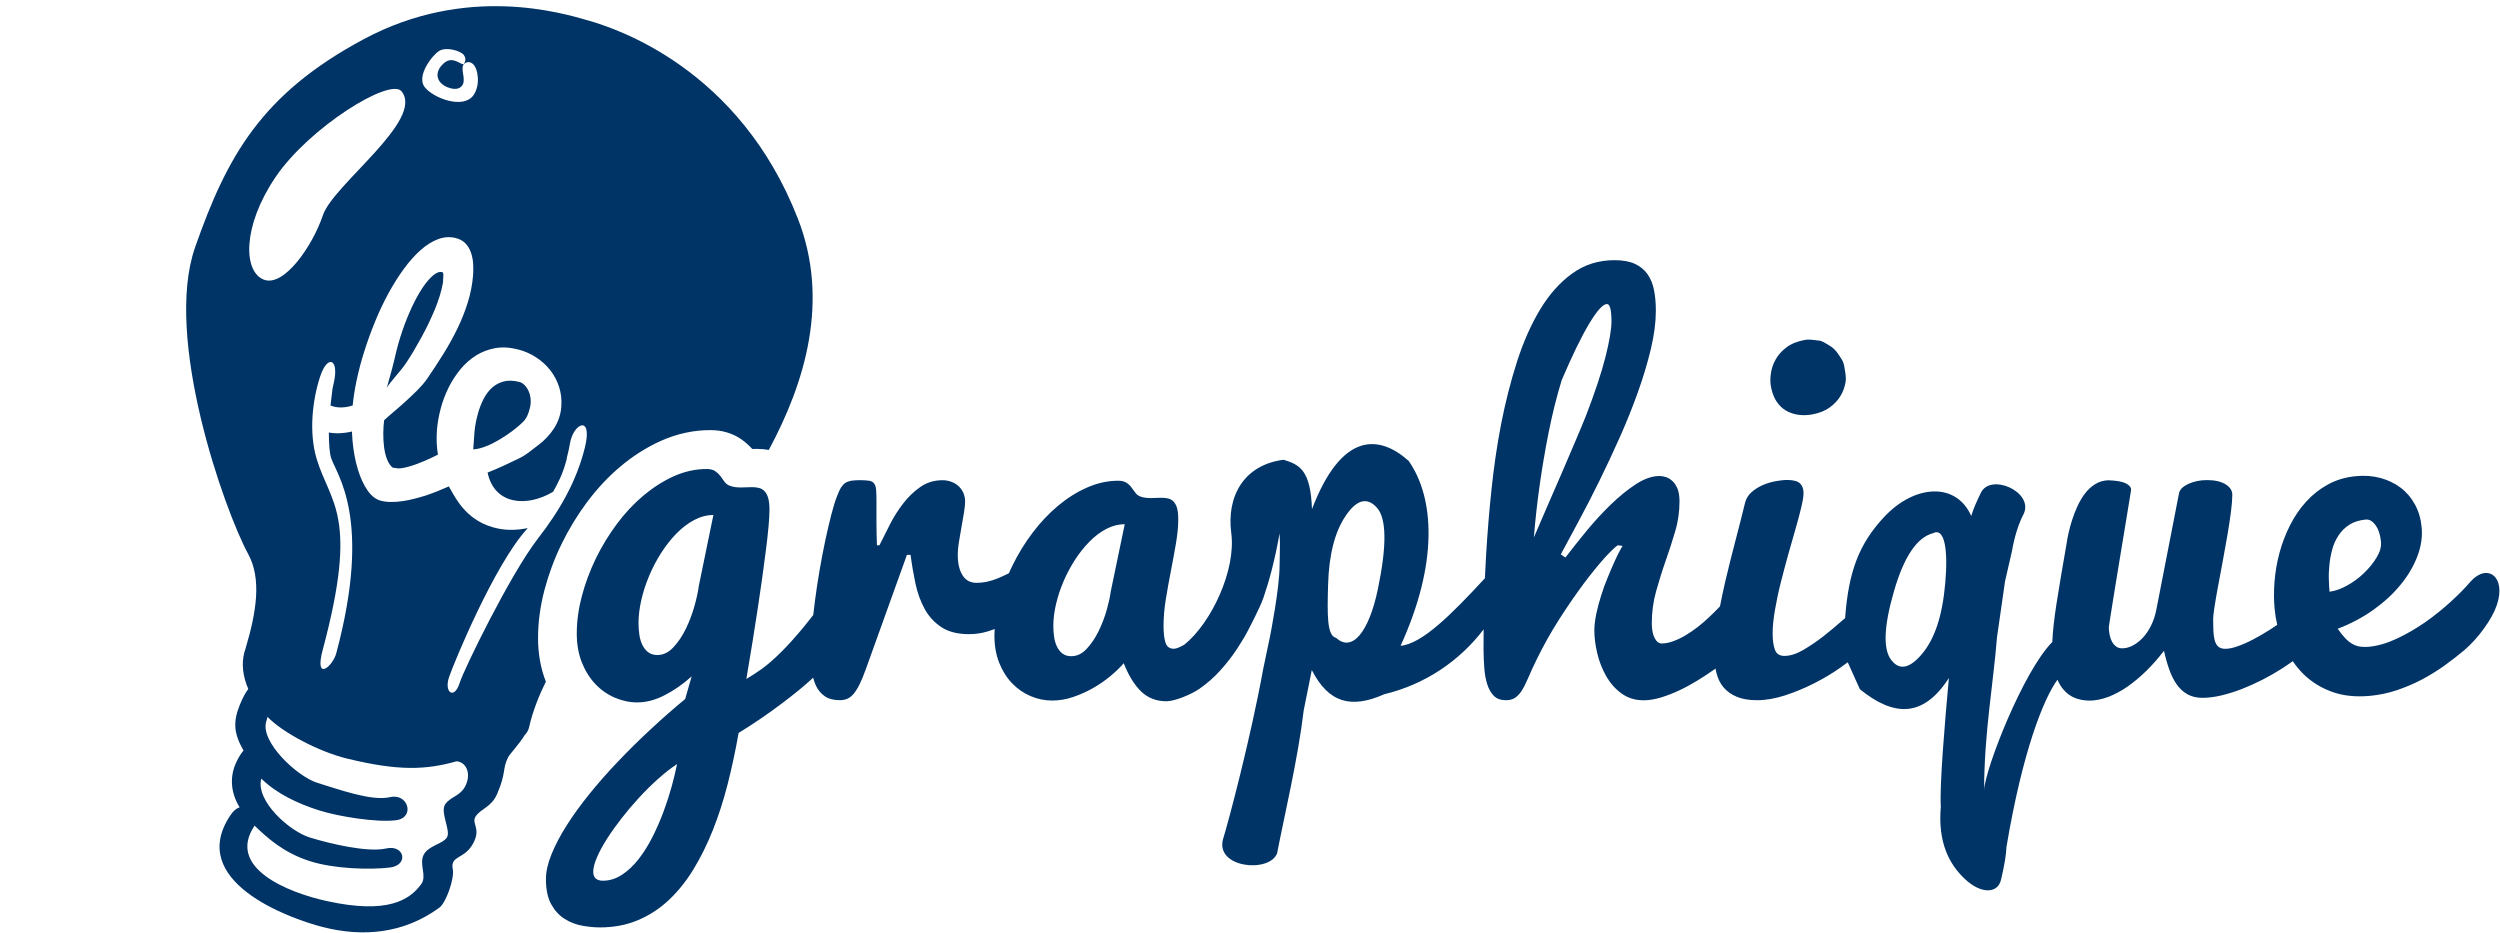
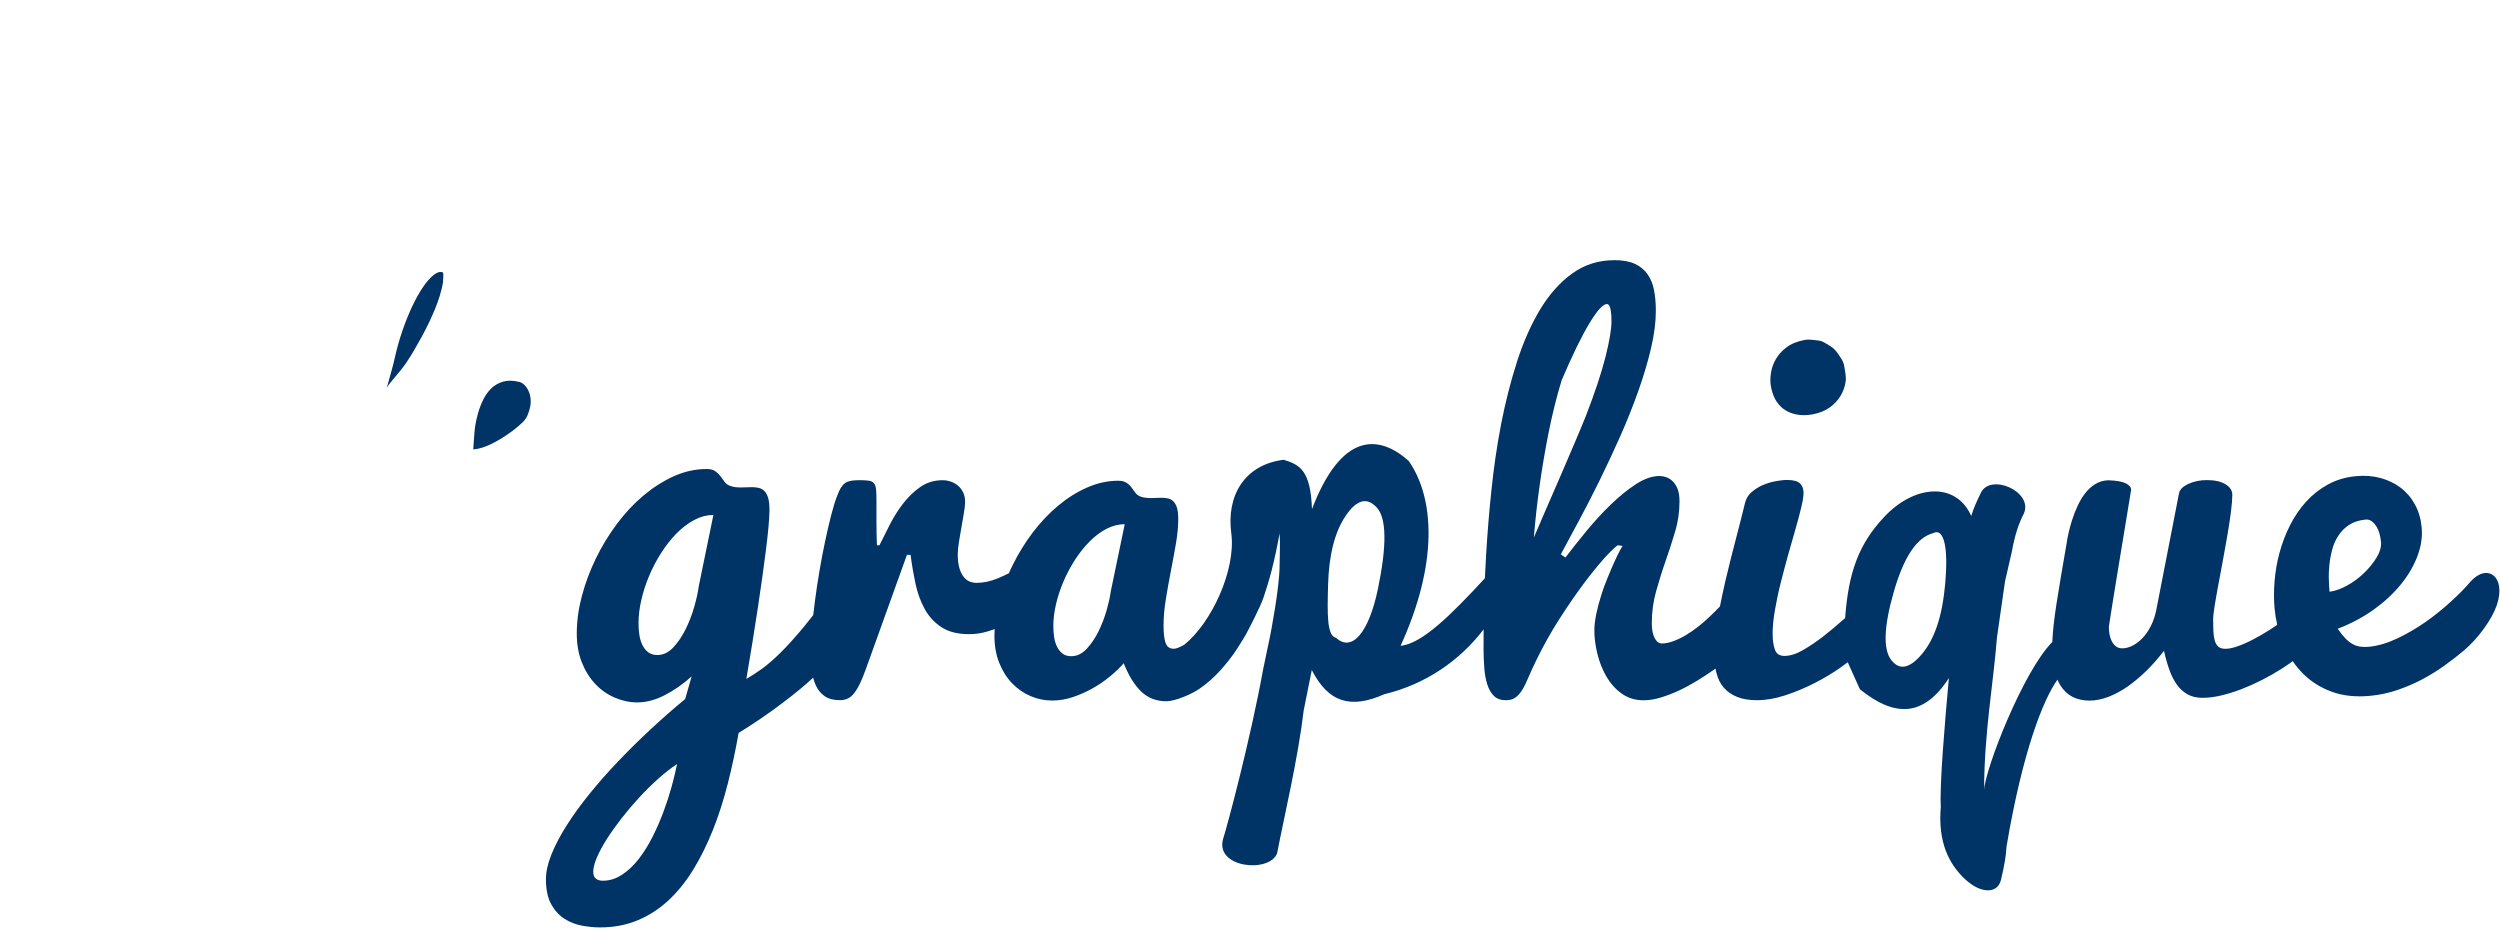
<svg xmlns="http://www.w3.org/2000/svg" version="1.1" id="Livello_1" x="0px" y="0px" width="200px" height="74.667px" viewBox="0 0 200 74.667" enable-background="new 0 0 200 74.667" xml:space="preserve">
  <path display="none" fill="#588CBF" d="M36.843,36.451c0.019,0.031,0.033,0.064,0.052,0.096c0.488,0.871,1.311,2.5,3.491,2.949  c1.469,0.303,3.042-0.084,4.124-0.843c0.708-0.507,1.583-1.179,2.161-2.085c0.572-0.897-0.109-1.672-0.75-1.103  c-1.917,2.486-5.665,2.981-6.282-0.014c0.783-0.305,1.491-0.646,2.228-1.002c0.635-0.308,0.857-0.558,1.361-0.925  s0.909-0.791,1.215-1.271c0.306-0.479,0.48-0.993,0.522-1.539c0.04-0.502-0.011-0.979-0.152-1.427  c-0.141-0.449-0.353-0.855-0.637-1.219c-0.284-0.364-0.626-0.677-1.028-0.94s-0.844-0.455-1.327-0.577  c-0.596-0.15-1.146-0.178-1.65-0.085c-0.504,0.093-0.967,0.273-1.388,0.54c-0.421,0.267-0.797,0.604-1.128,1.01  c-0.331,0.407-0.614,0.85-0.85,1.33c-0.235,0.479-0.422,0.983-0.56,1.51c-0.139,0.526-0.227,1.037-0.265,1.53  c-0.047,0.596-0.021,1.185,0.07,1.771c-0.369,0.189-0.725,0.354-1.065,0.496c-0.191,0.079-0.388,0.155-0.592,0.228  c-0.204,0.073-0.402,0.133-0.593,0.18c-0.192,0.048-0.371,0.079-0.54,0.093c-0.168,0.014-0.548-0.104-0.443-0.026  c-0.738-0.545-0.791-2.303-0.655-3.454c0.435-0.413,1.014-0.861,1.619-1.424c0.51-0.474,1.095-1,1.498-1.587  c0.403-0.588,0.793-1.184,1.17-1.789c0.376-0.604,0.715-1.217,1.015-1.837c0.3-0.621,0.549-1.25,0.748-1.889  c0.199-0.639,0.325-1.283,0.378-1.935c0.024-0.291,0.025-0.582,0.005-0.873c-0.021-0.292-0.076-0.561-0.165-0.809  c-0.089-0.248-0.222-0.464-0.398-0.646c-0.176-0.182-0.408-0.309-0.696-0.381c-0.421-0.105-0.847-0.078-1.276,0.083  c-0.429,0.161-0.85,0.424-1.262,0.791c-0.413,0.366-0.814,0.816-1.206,1.35c-0.392,0.535-0.762,1.121-1.111,1.761  c-0.349,0.64-0.671,1.319-0.965,2.036c-0.294,0.717-0.556,1.439-0.786,2.166c-0.23,0.726-0.418,1.44-0.564,2.142  c-0.13,0.624-0.22,1.213-0.273,1.769c-0.759,0.243-1.535,0.228-2.206-0.367c0.002-0.009,0.004-0.017,0.005-0.025  c-0.638-0.751-2.296,0.395-0.254,2.119c0.648,0.339,1.496,0.376,2.399,0.158c0.009,0.226,0.022,0.449,0.042,0.67  c0.071,0.764,0.199,1.451,0.385,2.063c0.186,0.612,0.421,1.121,0.705,1.528c0.284,0.406,0.607,0.655,0.968,0.745  c0.228,0.058,0.475,0.086,0.741,0.085c0.266,0,0.541-0.021,0.825-0.063c0.283-0.042,0.566-0.1,0.849-0.175  c0.282-0.073,0.556-0.151,0.822-0.233C35.722,36.925,36.278,36.706,36.843,36.451z M38.733,32.165  c0.048-0.331,0.121-0.667,0.218-1.007c0.097-0.341,0.225-0.671,0.384-0.991c0.159-0.319,0.356-0.591,0.592-0.814  c0.236-0.223,0.519-0.381,0.85-0.475c0.331-0.094,0.72-0.085,1.166,0.028c0.499,0.125,0.996,0.966,0.75,1.898  c-0.088,0.337-0.188,0.671-0.478,0.975c-0.722,0.728-2.472,1.947-3.611,1.999C38.624,33.54,38.685,32.496,38.733,32.165z   M32.934,27.171c0.15-0.679,0.333-1.331,0.548-1.955s0.448-1.205,0.7-1.742s0.508-0.999,0.769-1.386  c0.26-0.387,0.513-0.682,0.758-0.885c0.246-0.203,0.465-0.281,0.659-0.232c0.053,0.013,0.08,0.092,0.078,0.237  c-0.001,0.145-0.01,0.317-0.027,0.518c-0.111,0.615-0.307,1.26-0.587,1.935c-0.281,0.675-0.601,1.341-0.962,2  c-0.36,0.658-0.727,1.299-1.132,1.898c-0.422,0.623-1.181,1.384-1.382,1.781C32.585,28.497,32.782,27.85,32.934,27.171z" />
  <g display="none">
-     <path display="inline" fill="#143D66" d="M46.135,34.484c-0.056,0.336-0.128,0.663-0.212,0.981   c-0.023,0.03-0.046,0.256-0.047,0.259c-0.383,1.471-0.958,2.316-1.246,2.852c-0.689,1.202-1.424,2.092-1.835,2.547   c-2.526,2.789-5.634,10.293-6.048,11.502c-0.414,1.211,0.416,1.795,0.831,0.438c0.297-0.976,3.922-8.435,6.086-11.214   c1.694-2.182,2.995-4.46,3.635-7.048C47.939,32.209,46.403,32.879,46.135,34.484z" />
    <path display="inline" fill="#143D66" d="M27.982,50.773c2.833-10.568-0.02-13.928-0.413-15.2c-0.15-0.486-0.215-1.832-0.131-3.247   l0.249-2.094c0.027-0.138,0.056-0.272,0.087-0.402c0.463-1.932-0.463-2.334-1.051-0.544c-0.588,1.791-0.888,4.331-0.266,6.387   c1.062,3.509,3.286,4.334,0.476,14.819C26.25,53.039,27.705,51.809,27.982,50.773z" />
-     <path display="inline" fill="#143D66" d="M38.841,5.653c0.205-0.31,0.11-0.549-0.004-0.698c-0.258-0.334-1.352-0.642-1.897-0.323   c-0.546,0.319-1.818,1.963-1.136,2.828c0.682,0.865,2.994,1.728,3.779,0.633c0.563-0.786,0.374-2.082-0.041-2.442   c-0.376-0.328-0.691,0.013-0.708,0.018c-0.26,0.359,0.117,1.018-0.042,1.501c-0.078,0.237-0.386,0.624-1.209,0.299   c-0.882-0.349-1.097-1.191-0.265-1.896C38.013,4.983,38.666,5.809,38.841,5.653z" />
-     <path display="inline" fill="#143D66" d="M47.602,1.618c-2.104-0.609-9.5-2.838-17.485,1.44   c-7.985,4.277-10.637,9.136-13.104,16.17c-2.471,7.046,2.283,20.443,4.129,23.848c1.039,1.914,0.654,4.449-0.225,7.383   c-0.006,0.021-0.011,0.039-0.017,0.063c-0.021,0.062-0.042,0.112-0.059,0.183c-0.238,0.894-0.119,1.875,0.303,2.85   c-0.205,0.268-0.422,0.656-0.646,1.203c-0.573,1.396-0.459,2.295,0.277,3.584c-0.189,0.213-0.386,0.521-0.582,0.947   c-0.463,1.016-0.471,2.244,0.281,3.467c-0.258,0.068-0.493,0.271-0.721,0.613c-3.412,5.088,4.45,7.987,7.188,8.688   c3.086,0.784,6.259,0.53,9.054-1.507c0.511-0.373,1.182-2.271,1.04-2.971c-0.222-1.104,0.883-0.75,1.567-1.988   c0.683-1.237-0.182-1.563,0.226-2.149c0.408-0.586,1.211-0.694,1.651-1.717c0.73-1.692,0.387-1.927,0.855-2.853   c0.129-0.258,0.861-1.013,1.29-1.729c0.165-0.168,0.286-0.372,0.338-0.604c0.358-1.604,0.255-1.48,1.388-3.642   c-0.331-1.201-0.435-2.552-0.307-3.971c-2.417,1.569-2.992,1.448-4.245,6.317c-0.045,0.174-0.074,0.338-0.092,0.491   c-0.008,0.022-0.02,0.046-0.025,0.067c-0.221,0.822-2.68,3.089-2.791,3.396c1.016-0.297,1.653,0.711,1.162,1.803   c-0.394,0.873-1.118,0.859-1.585,1.475c-0.467,0.605,0.444,2.077,0.114,2.604c-0.331,0.524-1.445,0.631-1.812,1.356   s0.276,1.646-0.184,2.271c-0.908,1.24-2.619,2.359-7.365,1.313c-2.972-0.653-7.771-2.563-5.605-5.825   c0.007-0.014,0.009-0.021,0.015-0.031c1.003,0.97,2.248,2.1,4.262,2.75c1.901,0.617,4.75,0.689,6.252,0.51   c1.502-0.186,1.141-1.807-0.292-1.479c-1.433,0.321-4.326-0.364-5.915-0.854s-4.237-2.849-3.784-4.574   c0-0.002,0.001-0.006,0.001-0.008c1.196,1.175,2.849,1.948,4.517,2.479c1.468,0.464,4.454,0.953,5.954,0.761   c1.5-0.19,0.961-2.127-0.469-1.793c-1.431,0.334-4.027-0.623-5.617-1.104c-1.589-0.479-4.504-3.217-3.995-4.781   c0.037-0.114,0.067-0.231,0.091-0.354c1.225,1.267,4.06,2.729,6.178,3.239c4.955,1.205,6.969,0.78,10.188-0.313   c1.875-0.584,2.305-2.771,0.625-2.401c-1.938,1.594-7.108,1.592-10.751,0.601c-1.86-0.578-6.034-3.75-5.497-5.755   c0.001-0.004,0.001-0.008,0.002-0.012c0.465-1.72,1.978-6.041,0.609-8.986c-0.51-1.098-7.024-12.818-4.115-22.092   c1.277-4.07,4.013-8.984,6.765-11.278c2.489-2.074,9.506-6.91,16.513-5.229c6.771,1.624,9.045,3.313,12.214,6.771   c3.06,3.337,7.791,8.711,5.551,18.543c-0.543,2.387-1.587,4.725-2.888,6.88c0.588,0.458,1.162,0.912,1.87,0.85   c0.329-0.03,0.64-0.041,0.932-0.021c2.962-5.319,5.179-12.296,2.63-18.836C58.897,5.956,49.705,2.227,47.602,1.618z" />
    <path display="inline" fill="#143D66" d="M24.214,14.438c-2.601,3.842-2.509,7.331-0.935,7.97c1.575,0.639,3.814-2.621,4.61-5   c0.795-2.379,7.906-7.39,6.115-9.625C33.117,6.676,26.815,10.596,24.214,14.438z M26.904,16.418   c-0.794,1.622-1.872,5.014-2.954,4.572c-1.082-0.442-0.486-3.17,1.349-5.949s6.537-6.104,7.063-5.782   C33.496,9.952,27.721,14.752,26.904,16.418z" />
  </g>
  <path fill="#003366" d="M199.745,48.41c-0.374,1.114-1.474,2.643-2.601,3.604c-0.49,0.413-1.021,0.825-1.59,1.235  c-0.57,0.41-1.182,0.781-1.813,1.119c-0.64,0.336-1.308,0.613-2.005,0.852c-0.697,0.23-1.414,0.381-2.146,0.449  c-1.146,0.104-2.168-0.004-3.066-0.336c-0.896-0.332-1.666-0.82-2.308-1.467c-0.292-0.302-0.556-0.617-0.793-0.972  c-0.278,0.2-0.569,0.396-0.887,0.604c-0.481,0.307-0.999,0.6-1.543,0.881c-0.546,0.279-1.095,0.525-1.646,0.742  c-0.558,0.213-1.103,0.385-1.642,0.514c-0.538,0.128-1.04,0.191-1.506,0.191c-0.472,0-0.863-0.099-1.188-0.275  c-0.332-0.184-0.615-0.439-0.854-0.771s-0.44-0.728-0.606-1.187c-0.162-0.458-0.31-0.974-0.432-1.53  c-0.439,0.574-0.906,1.104-1.396,1.59c-0.49,0.479-0.99,0.896-1.498,1.258c-0.51,0.354-1.021,0.631-1.543,0.834  c-0.521,0.194-1.021,0.303-1.517,0.303c-0.403,0-0.784-0.067-1.142-0.202c-0.354-0.134-0.67-0.36-0.944-0.679  c-0.188-0.217-0.351-0.483-0.481-0.795c-1.119,1.541-2.791,5.719-4.08,13.373c-0.021,0.629-0.17,1.508-0.438,2.639  c-0.271,1.133-1.615,1.13-2.877-0.053c-1.268-1.188-2.188-2.938-1.938-5.791c-0.104-1.752,0.315-6.67,0.646-10.297  c-2.063,3.182-4.386,3.104-7.12,0.896l-0.971-2.159c-0.182,0.141-0.365,0.271-0.568,0.416c-0.65,0.458-1.357,0.88-2.121,1.268  c-0.761,0.385-1.531,0.705-2.318,0.963c-0.791,0.256-1.541,0.388-2.252,0.388c-0.643,0-1.178-0.091-1.607-0.269  c-0.438-0.181-0.785-0.429-1.057-0.742c-0.271-0.314-0.465-0.705-0.578-1.164c-0.028-0.113-0.061-0.232-0.078-0.355  c-0.049,0.034-0.094,0.064-0.146,0.104c-0.406,0.287-0.854,0.576-1.332,0.871c-0.479,0.293-0.959,0.554-1.438,0.776  c-0.483,0.228-0.969,0.412-1.452,0.562c-0.481,0.146-0.945,0.224-1.388,0.224c-0.674,0-1.258-0.185-1.754-0.54  c-0.496-0.357-0.904-0.816-1.228-1.375c-0.313-0.561-0.562-1.164-0.717-1.823c-0.159-0.655-0.238-1.278-0.238-1.866  c0-0.395,0.058-0.826,0.156-1.313c0.104-0.479,0.229-0.972,0.386-1.454c0.146-0.486,0.324-0.969,0.52-1.436  c0.188-0.463,0.365-0.879,0.531-1.244c0.164-0.366,0.311-0.666,0.434-0.896c0.123-0.229,0.201-0.361,0.238-0.398l-0.391-0.06  c-0.208,0.14-0.563,0.479-1.063,1.021c-0.49,0.554-1.057,1.243-1.682,2.079c-0.623,0.839-1.271,1.779-1.939,2.822  c-0.668,1.045-1.271,2.123-1.811,3.233c-0.271,0.55-0.49,1.028-0.662,1.438c-0.172,0.408-0.338,0.744-0.504,1.009  c-0.166,0.263-0.349,0.461-0.543,0.596c-0.195,0.135-0.447,0.201-0.755,0.201c-0.401,0-0.724-0.115-0.954-0.349  c-0.232-0.232-0.41-0.541-0.531-0.932c-0.123-0.386-0.203-0.816-0.235-1.313c-0.036-0.483-0.06-0.984-0.06-1.502  c0-0.444,0.002-0.979,0.008-1.571c-1.922,2.515-4.657,4.396-7.938,5.185c-2.677,1.188-4.466,0.694-5.809-1.933l-0.646,3.218  c-0.463,3.906-1.563,8.494-2.13,11.447c-0.617,1.604-4.979,1.168-4.32-1.152c0.372-1.172,2.195-8.001,3.208-13.595l0.559-2.671  c0,0,0.752-3.796,0.752-5.611c0-0.752,0.063-1.626,0-2.57c-0.396,2.229-0.846,3.854-1.29,5.146  c-0.272,0.796-1.204,2.564-1.204,2.564c-0.219,0.434-0.521,0.938-0.908,1.528c-0.386,0.591-0.833,1.166-1.342,1.728  c-0.508,0.563-1.071,1.059-1.686,1.481c-0.616,0.429-1.947,0.985-2.621,0.985c-0.808,0-1.482-0.262-2.021-0.778  c-0.539-0.521-1.005-1.272-1.396-2.264c-0.294,0.342-0.655,0.688-1.084,1.044c-0.429,0.354-0.897,0.676-1.406,0.963  c-0.509,0.287-1.038,0.521-1.589,0.705c-0.551,0.186-1.103,0.273-1.654,0.273c-0.588,0-1.161-0.119-1.718-0.355  c-0.558-0.236-1.05-0.58-1.479-1.025c-0.429-0.444-0.772-0.988-1.029-1.632c-0.257-0.643-0.386-1.364-0.386-2.172  c0-0.178,0.009-0.356,0.019-0.537c-0.172,0.063-0.347,0.125-0.524,0.181c-0.496,0.151-1.001,0.229-1.516,0.229  c-0.919,0-1.66-0.188-2.223-0.562c-0.564-0.373-1.01-0.858-1.341-1.465c-0.331-0.604-0.576-1.283-0.735-2.035  c-0.159-0.752-0.288-1.512-0.386-2.281h-0.294l-3.289,9.146c-0.171,0.479-0.334,0.868-0.487,1.185  c-0.153,0.313-0.309,0.563-0.468,0.763c-0.16,0.191-0.331,0.333-0.515,0.412c-0.184,0.08-0.385,0.118-0.606,0.118  c-0.502,0-0.907-0.105-1.212-0.319c-0.307-0.214-0.542-0.502-0.708-0.857c-0.088-0.19-0.16-0.398-0.216-0.623  c-0.332,0.306-0.67,0.604-1.022,0.895c-0.481,0.396-0.954,0.771-1.416,1.116c-1.092,0.828-2.268,1.636-3.526,2.409  c-0.244,1.391-0.533,2.738-0.867,4.059c-0.334,1.313-0.729,2.548-1.185,3.691c-0.456,1.146-0.976,2.201-1.561,3.16  s-1.247,1.779-1.985,2.472c-0.739,0.688-1.564,1.224-2.476,1.604c-0.913,0.383-1.921,0.572-3.025,0.572  c-0.437,0-0.909-0.046-1.416-0.138c-0.507-0.093-0.976-0.271-1.406-0.546c-0.431-0.271-0.787-0.658-1.07-1.166  c-0.282-0.506-0.423-1.18-0.423-2.021c0-0.583,0.147-1.238,0.443-1.975c0.296-0.732,0.7-1.506,1.214-2.313  c0.513-0.813,1.124-1.652,1.83-2.527c0.707-0.875,1.474-1.748,2.303-2.611c0.829-0.869,1.695-1.729,2.601-2.564  c0.905-0.846,1.821-1.646,2.746-2.408l0.52-1.813c-0.693,0.623-1.416,1.125-2.167,1.508c-0.751,0.387-1.48,0.573-2.187,0.573  c-0.617,0-1.217-0.13-1.802-0.383c-0.585-0.252-1.102-0.612-1.551-1.088c-0.45-0.476-0.81-1.052-1.079-1.729  c-0.27-0.684-0.405-1.443-0.405-2.306c0-0.976,0.135-1.974,0.405-2.994s0.642-2.021,1.118-3.006  c0.475-0.979,1.037-1.897,1.686-2.771c0.648-0.869,1.358-1.629,2.129-2.274s1.583-1.161,2.438-1.548  c0.854-0.378,1.724-0.572,2.61-0.572c0.295,0,0.527,0.059,0.694,0.175c0.167,0.117,0.305,0.25,0.414,0.396  c0.109,0.147,0.215,0.296,0.318,0.438c0.103,0.144,0.231,0.247,0.385,0.313c0.154,0.063,0.312,0.104,0.472,0.127  c0.161,0.021,0.324,0.027,0.491,0.027c0.142,0,0.286-0.006,0.434-0.013c0.147-0.006,0.292-0.011,0.434-0.011  c0.193,0,0.372,0.021,0.54,0.061c0.167,0.038,0.314,0.123,0.443,0.252c0.128,0.135,0.228,0.313,0.298,0.549  c0.07,0.229,0.106,0.551,0.106,0.949c0,0.342-0.026,0.79-0.077,1.361c-0.052,0.566-0.123,1.203-0.212,1.9  c-0.09,0.701-0.189,1.44-0.298,2.229c-0.109,0.784-0.222,1.558-0.337,2.31c-0.27,1.789-0.578,3.696-0.925,5.732  c0.385-0.225,0.803-0.493,1.252-0.813c0.449-0.324,0.95-0.765,1.503-1.309c0.552-0.544,1.168-1.229,1.85-2.052  c0.238-0.288,0.487-0.604,0.746-0.938c0.041-0.375,0.087-0.767,0.14-1.158c0.104-0.795,0.227-1.604,0.368-2.43  c0.141-0.824,0.291-1.606,0.45-2.354c0.159-0.743,0.318-1.431,0.478-2.054c0.16-0.623,0.318-1.14,0.478-1.539  c0.098-0.271,0.196-0.479,0.294-0.646c0.098-0.155,0.211-0.28,0.34-0.376c0.129-0.091,0.288-0.148,0.478-0.186  c0.189-0.027,0.425-0.047,0.707-0.047c0.318,0,0.566,0.02,0.744,0.047c0.178,0.029,0.31,0.104,0.396,0.223  c0.085,0.113,0.138,0.282,0.156,0.504c0.019,0.223,0.028,0.521,0.028,0.896c0,0.453,0,0.998,0,1.643s0.012,1.271,0.037,1.896h0.202  c0.245-0.488,0.521-1.035,0.827-1.645c0.306-0.604,0.661-1.17,1.065-1.691c0.404-0.522,0.864-0.973,1.378-1.328  c0.515-0.358,1.109-0.541,1.782-0.541c0.233,0,0.459,0.039,0.68,0.119c0.221,0.08,0.414,0.188,0.579,0.34  c0.165,0.146,0.296,0.326,0.395,0.539c0.098,0.215,0.147,0.457,0.147,0.728c0,0.207-0.031,0.498-0.092,0.868  c-0.062,0.373-0.129,0.767-0.202,1.175c-0.074,0.407-0.141,0.81-0.203,1.188c-0.061,0.385-0.092,0.707-0.092,0.963  c0,0.438,0.043,0.809,0.129,1.102c0.086,0.294,0.199,0.527,0.34,0.706s0.3,0.304,0.478,0.376c0.177,0.07,0.364,0.107,0.56,0.107  c0.551,0,1.121-0.123,1.708-0.364c0.306-0.13,0.598-0.265,0.877-0.406c0.095-0.217,0.193-0.437,0.299-0.646  c0.453-0.922,0.989-1.793,1.608-2.61c0.618-0.817,1.295-1.532,2.03-2.146c0.735-0.611,1.509-1.102,2.324-1.457  c0.815-0.358,1.645-0.541,2.49-0.541c0.282,0,0.502,0.058,0.661,0.166c0.159,0.104,0.291,0.229,0.396,0.375  c0.104,0.143,0.205,0.272,0.303,0.412c0.098,0.135,0.221,0.229,0.368,0.295c0.147,0.062,0.297,0.1,0.45,0.112  c0.153,0.021,0.31,0.027,0.469,0.027c0.135,0,0.272-0.003,0.413-0.015c0.141-0.006,0.279-0.008,0.414-0.008  c0.184,0,0.354,0.021,0.514,0.055c0.159,0.037,0.3,0.115,0.422,0.238c0.122,0.121,0.217,0.293,0.285,0.512  c0.067,0.227,0.101,0.521,0.101,0.898c0,0.588-0.062,1.236-0.184,1.951c-0.123,0.715-0.257,1.448-0.404,2.199  s-0.282,1.502-0.404,2.254c-0.123,0.752-0.184,1.464-0.184,2.137c0,0.573,0.052,1.021,0.156,1.348  c0.104,0.324,0.328,0.486,0.671,0.486c0.201,0,0.5-0.135,0.826-0.318c2.166-1.729,4.156-5.973,3.766-8.926  c-0.394-2.979,1.032-5.475,4.188-5.875c1.313,0.4,2.156,0.863,2.268,3.948c2.357-6.156,5.33-5.997,7.734-3.86  c2.082,2.982,2.371,8.19-0.646,14.794c1.71-0.15,4.063-2.496,6.744-5.402c0.026-0.635,0.062-1.282,0.104-1.969  c0.098-1.606,0.231-3.311,0.422-5.096c0.184-1.783,0.438-3.542,0.776-5.288c0.341-1.74,0.765-3.402,1.271-4.984  c0.51-1.583,1.127-2.976,1.854-4.179c0.729-1.204,1.579-2.16,2.563-2.868c0.979-0.708,2.107-1.063,3.383-1.063  c0.66,0,1.203,0.099,1.626,0.293c0.422,0.196,0.759,0.47,1.01,0.825s0.427,0.779,0.522,1.273c0.099,0.495,0.146,1.048,0.146,1.659  c0,0.904-0.13,1.906-0.387,3.006c-0.259,1.099-0.601,2.242-1.021,3.427c-0.422,1.185-0.9,2.386-1.439,3.602  c-0.54,1.216-1.094,2.396-1.654,3.539c-0.563,1.143-1.115,2.221-1.66,3.232c-0.546,1.015-1.025,1.904-1.441,2.676l0.367,0.257  c0.502-0.657,1.063-1.366,1.688-2.126c0.625-0.758,1.271-1.463,1.947-2.115c0.674-0.654,1.345-1.197,2.013-1.631  c0.667-0.436,1.295-0.65,1.887-0.65c0.146,0,0.313,0.027,0.492,0.082c0.188,0.06,0.358,0.156,0.521,0.308  c0.166,0.146,0.306,0.354,0.414,0.608c0.107,0.269,0.166,0.604,0.166,1.021c0,0.831-0.114,1.645-0.354,2.434  c-0.229,0.785-0.484,1.571-0.763,2.359s-0.522,1.596-0.755,2.41c-0.23,0.814-0.344,1.674-0.344,2.563  c0,0.487,0.074,0.881,0.226,1.174s0.337,0.438,0.565,0.438c0.293,0,0.604-0.063,0.938-0.187c0.331-0.12,0.662-0.278,0.993-0.479  c0.328-0.192,0.65-0.42,0.975-0.67c0.317-0.25,0.616-0.51,0.897-0.776c0.288-0.271,0.573-0.554,0.858-0.854  c0.133-0.669,0.276-1.354,0.44-2.056c0.26-1.094,0.53-2.185,0.817-3.271c0.285-1.088,0.541-2.089,0.763-3.006  c0.086-0.313,0.26-0.589,0.517-0.813c0.258-0.229,0.549-0.408,0.873-0.552c0.322-0.142,0.659-0.243,1.01-0.313  c0.354-0.063,0.666-0.104,0.946-0.104c0.515,0,0.862,0.098,1.048,0.284c0.188,0.188,0.272,0.438,0.272,0.762  c0,0.271-0.063,0.656-0.187,1.163c-0.121,0.51-0.271,1.082-0.459,1.727c-0.188,0.643-0.381,1.332-0.59,2.07  c-0.205,0.735-0.4,1.479-0.588,2.217c-0.188,0.739-0.337,1.461-0.459,2.162c-0.123,0.702-0.188,1.336-0.188,1.896  c0,0.552,0.063,0.983,0.188,1.313c0.122,0.324,0.375,0.482,0.754,0.482c0.438,0,0.934-0.148,1.473-0.457  c0.537-0.311,1.084-0.677,1.637-1.105c0.552-0.438,1.09-0.883,1.615-1.352c0.047-0.037,0.088-0.072,0.131-0.109  c0.275-3.763,1.133-5.961,3.119-8.088c2.439-2.615,5.771-2.814,6.97-0.084c0.208-0.689,0.457-1.193,0.771-1.853  c0.772-1.601,4.215-0.091,3.438,1.662c-0.429,0.813-0.748,1.837-0.964,3.065l-0.541,2.35l-0.646,4.505  c-0.279,3.61-1.023,7.616-1.027,12.188c0.088-1.715,3.145-9.521,5.455-11.834c0.035-0.834,0.146-1.828,0.324-2.99  c0.229-1.453,0.506-3.113,0.836-4.983c0.021-0.185,0.069-0.433,0.139-0.741c0.068-0.311,0.158-0.65,0.275-1.018  c0.114-0.367,0.26-0.739,0.432-1.118c0.175-0.379,0.373-0.722,0.605-1.024c0.229-0.307,0.504-0.558,0.814-0.752  c0.313-0.195,0.664-0.3,1.059-0.313c0.646,0.023,1.113,0.105,1.395,0.246c0.279,0.143,0.426,0.313,0.426,0.521  c-0.104,0.646-0.229,1.369-0.354,2.162c-0.131,0.795-0.266,1.597-0.396,2.399c-0.137,0.808-0.268,1.592-0.387,2.354  c-0.123,0.766-0.231,1.444-0.332,2.044c-0.101,0.603-0.176,1.081-0.229,1.446c-0.059,0.365-0.084,0.559-0.084,0.566  c0,0.222,0.021,0.433,0.063,0.633c0.041,0.201,0.104,0.384,0.19,0.541c0.086,0.158,0.194,0.285,0.332,0.387  c0.136,0.1,0.293,0.146,0.478,0.146c0.271,0,0.547-0.07,0.828-0.211c0.28-0.145,0.547-0.344,0.799-0.604  c0.25-0.267,0.478-0.587,0.672-0.974c0.193-0.386,0.345-0.82,0.439-1.312l1.815-9.313c0.063-0.293,0.312-0.539,0.743-0.739  c0.438-0.199,0.93-0.306,1.479-0.306c0.625,0,1.119,0.108,1.487,0.33c0.364,0.221,0.552,0.502,0.552,0.844  c0,0.33-0.035,0.776-0.107,1.351c-0.071,0.565-0.168,1.188-0.283,1.868c-0.116,0.684-0.241,1.38-0.377,2.104  c-0.137,0.721-0.262,1.396-0.377,2.019c-0.114,0.62-0.213,1.169-0.283,1.64c-0.073,0.473-0.107,0.799-0.107,0.979  c0,0.345,0.006,0.656,0.02,0.943c0.013,0.285,0.05,0.538,0.107,0.752c0.063,0.213,0.153,0.379,0.284,0.492  c0.129,0.113,0.313,0.176,0.562,0.176c0.271,0,0.601-0.064,0.981-0.201c0.388-0.135,0.798-0.313,1.229-0.541  c0.438-0.228,0.88-0.479,1.332-0.771c0.211-0.134,0.412-0.271,0.613-0.405c-0.098-0.425-0.17-0.854-0.211-1.297  c-0.064-0.683-0.064-1.404-0.004-2.183c0.063-0.771,0.194-1.536,0.399-2.293c0.204-0.759,0.481-1.48,0.838-2.188  c0.354-0.701,0.778-1.33,1.288-1.89c0.508-0.562,1.092-1.021,1.753-1.381c0.657-0.363,1.409-0.585,2.252-0.664  c0.687-0.063,1.327-0.017,1.937,0.147c0.604,0.162,1.146,0.422,1.613,0.773c0.471,0.354,0.854,0.805,1.146,1.34  c0.298,0.535,0.479,1.148,0.543,1.846c0.07,0.754-0.045,1.523-0.346,2.313c-0.301,0.788-0.748,1.551-1.347,2.276  c-0.596,0.729-1.319,1.396-2.185,2.012c-0.854,0.605-1.807,1.107-2.838,1.502c0.213,0.313,0.42,0.564,0.615,0.771  c0.193,0.201,0.396,0.354,0.588,0.461c0.191,0.104,0.396,0.172,0.603,0.2c0.207,0.026,0.426,0.031,0.657,0.013  c0.729-0.067,1.486-0.287,2.271-0.655c0.781-0.367,1.538-0.808,2.269-1.315c0.729-0.509,1.406-1.058,2.043-1.64  c0.636-0.58,1.059-1.006,1.603-1.632C198.98,45.05,200.52,46.112,199.745,48.41z M52.632,62.324  c-0.52,0.467-1.028,0.969-1.522,1.506c-0.495,0.537-0.963,1.092-1.406,1.662c-0.443,0.571-0.832,1.118-1.166,1.646  c-0.334,0.523-0.597,1.015-0.79,1.468c-0.193,0.454-0.289,0.83-0.289,1.129c0,0.479,0.257,0.722,0.771,0.722  c0.539,0,1.05-0.16,1.532-0.479c0.481-0.314,0.925-0.732,1.33-1.254c0.404-0.521,0.773-1.105,1.108-1.771  c0.334-0.66,0.629-1.34,0.886-2.031c0.256-0.688,0.475-1.369,0.655-2.027c0.18-0.661,0.321-1.251,0.424-1.771  C53.663,61.455,53.152,61.856,52.632,62.324z M55.532,41.602c-0.501,0.267-0.973,0.626-1.416,1.079  c-0.443,0.453-0.851,0.973-1.224,1.556c-0.373,0.584-0.693,1.196-0.963,1.839c-0.27,0.641-0.479,1.285-0.626,1.938  c-0.148,0.646-0.222,1.257-0.222,1.823c0,0.324,0.022,0.643,0.067,0.941c0.045,0.307,0.125,0.576,0.241,0.815  c0.116,0.237,0.27,0.437,0.463,0.584c0.192,0.146,0.437,0.226,0.732,0.226c0.475,0,0.905-0.207,1.291-0.623  c0.386-0.412,0.72-0.912,1.002-1.496c0.282-0.582,0.51-1.188,0.684-1.812s0.286-1.144,0.337-1.558l1.175-5.719  C56.546,41.203,56.033,41.335,55.532,41.602z M88.509,42.312c-0.478,0.25-0.928,0.589-1.35,1.018  c-0.423,0.428-0.812,0.916-1.167,1.465c-0.355,0.558-0.662,1.129-0.918,1.733c-0.257,0.604-0.457,1.212-0.597,1.822  c-0.141,0.61-0.211,1.187-0.211,1.724c0,0.307,0.021,0.604,0.064,0.889c0.042,0.287,0.119,0.545,0.23,0.771  c0.11,0.229,0.257,0.409,0.441,0.551c0.184,0.143,0.416,0.211,0.698,0.211c0.453,0,0.864-0.193,1.231-0.586  c0.367-0.393,0.686-0.861,0.955-1.41c0.27-0.553,0.487-1.119,0.652-1.705c0.165-0.588,0.272-1.074,0.321-1.467l1.121-5.39  C89.477,41.936,88.987,42.062,88.509,42.312z M110.146,40.607c-0.781-0.857-1.608-0.643-2.484,0.646  c-0.876,1.287-1.348,3.129-1.415,5.521c-0.067,2.396-0.097,4.106,0.642,4.253c1.264,1.176,2.62-0.425,3.344-3.908  C110.955,43.634,110.928,41.462,110.146,40.607z M124.957,37.803c0.38-0.886,0.736-1.723,1.075-2.511  c0.337-0.788,0.614-1.457,0.835-2.007c0.724-1.869,1.246-3.445,1.572-4.729c0.322-1.283,0.479-2.23,0.479-2.841  c0-0.928-0.123-1.393-0.36-1.393c-0.32,0-0.791,0.52-1.416,1.559c-0.625,1.038-1.359,2.547-2.205,4.526  c-0.207,0.672-0.399,1.369-0.578,2.089c-0.178,0.721-0.336,1.438-0.479,2.153s-0.271,1.418-0.387,2.108  c-0.116,0.689-0.22,1.347-0.306,1.97c-0.209,1.454-0.365,2.877-0.479,4.271c0.331-0.771,0.688-1.604,1.084-2.512  C124.191,39.583,124.578,38.69,124.957,37.803z M154.639,42.656c-1.289,0.338-2.332,1.896-3.131,4.674  c-0.8,2.775-0.871,4.598-0.217,5.459c0.656,0.864,1.479,0.705,2.471-0.476c0.989-1.183,1.616-2.946,1.857-5.646  C155.859,43.964,155.572,42.175,154.639,42.656z M187.754,46.851c0.497-0.273,0.951-0.607,1.363-1.003s0.751-0.813,1.017-1.257  c0.267-0.44,0.382-0.856,0.345-1.245c-0.053-0.548-0.189-0.988-0.43-1.322c-0.234-0.333-0.498-0.485-0.791-0.459  c-0.523,0.05-0.964,0.188-1.316,0.418c-0.354,0.229-0.642,0.513-0.855,0.845c-0.227,0.334-0.395,0.707-0.504,1.115  c-0.113,0.41-0.189,0.82-0.229,1.229c-0.041,0.41-0.063,0.81-0.047,1.188c0.014,0.384,0.025,0.703,0.057,0.978  C186.789,47.283,187.257,47.125,187.754,46.851z M147.234,31.687c-0.213,0.352-0.504,0.657-0.871,0.919  c-0.366,0.262-0.826,0.443-1.379,0.547c-0.955,0.179-1.801-0.044-2.334-0.46c-0.532-0.415-0.863-1.04-0.992-1.874  c-0.043-0.278-0.038-0.602,0.017-0.973c0.054-0.37,0.179-0.733,0.376-1.087c0.196-0.354,0.48-0.674,0.855-0.961  c0.373-0.288,0.863-0.488,1.471-0.602c0.38-0.071,0.746,0.014,1.098,0.047c0.354,0.033,0.564,0.23,0.846,0.383  c0.281,0.152,0.521,0.378,0.722,0.677c0.19,0.299,0.437,0.568,0.501,1.015c0.063,0.411,0.166,0.82,0.104,1.229  C147.584,30.957,147.447,31.336,147.234,31.687z M38.833,5.669c-0.002,0,0-0.003,0.008-0.016  C38.838,5.658,38.837,5.665,38.833,5.669z" />
  <g>
    <path fill="#003366" d="M33.725,26.965c0.4-0.73,0.753-1.467,1.064-2.214c0.31-0.749,0.528-1.462,0.65-2.143   c0.019-0.223,0.028-0.413,0.029-0.574c0.003-0.16-0.027-0.248-0.086-0.261c-0.215-0.055-0.458,0.031-0.729,0.256   c-0.271,0.225-0.552,0.552-0.839,0.979c-0.289,0.429-0.572,0.94-0.852,1.535c-0.278,0.595-0.537,1.237-0.774,1.928   c-0.237,0.691-0.44,1.413-0.607,2.165c-0.167,0.752-0.386,1.468-0.64,2.401c0.223-0.439,1.063-1.282,1.53-1.972   C32.92,28.402,33.326,27.693,33.725,26.965z" />
-     <path fill="#003366" d="M63.833,17.5C59.136,5.438,49.266,2.278,47.101,1.651C44.935,1.024,37.32-1.271,29.1,3.134   c-8.221,4.403-10.951,9.406-13.491,16.647c-2.544,7.254,2.35,21.047,4.251,24.551c1.069,1.972,0.673,4.582-0.232,7.604   c-0.006,0.021-0.012,0.04-0.018,0.063c-0.021,0.061-0.043,0.116-0.061,0.186c-0.245,0.917-0.122,1.931,0.313,2.934   c-0.211,0.272-0.435,0.678-0.665,1.239c-0.59,1.438-0.473,2.358,0.285,3.688c-0.194,0.218-0.397,0.535-0.599,0.977   c-0.477,1.043-0.484,2.313,0.29,3.566c-0.266,0.072-0.508,0.283-0.742,0.634c-3.513,5.237,4.582,8.226,7.4,8.942   c3.177,0.81,6.444,0.547,9.322-1.555c0.526-0.384,1.216-2.336,1.071-3.063c-0.229-1.131,0.909-0.771,1.613-2.047   c0.704-1.271-0.188-1.606,0.233-2.215c0.42-0.604,1.247-0.716,1.7-1.769c0.751-1.742,0.398-1.981,0.88-2.937   c0.132-0.266,0.886-1.039,1.328-1.773c0.17-0.174,0.294-0.385,0.348-0.625c0.284-1.271,0.82-2.604,1.342-3.649   c-0.414-1.056-0.625-2.228-0.625-3.479c0-1.267,0.174-2.563,0.519-3.873c0.328-1.242,0.785-2.476,1.359-3.651   c0.572-1.179,1.258-2.308,2.038-3.353c0.807-1.082,1.709-2.05,2.682-2.862c1.006-0.845,2.092-1.532,3.237-2.047   c1.275-0.569,2.603-0.858,3.946-0.858c0.945,0,1.78,0.247,2.484,0.737c0.322,0.225,0.612,0.482,0.869,0.771   c0.134-0.004,0.267-0.006,0.397-0.006c0.325,0,0.635,0.034,0.929,0.084C64.419,30.587,66.384,24.044,63.833,17.5z M35.15,4.064   c0.561-0.328,1.688-0.011,1.953,0.333c0.117,0.153,0.215,0.399,0.004,0.718c-0.18,0.161-0.852-0.69-1.568-0.083   c-0.857,0.727-0.635,1.594,0.273,1.953c0.847,0.334,1.164-0.063,1.245-0.308c0.164-0.498-0.224-1.176,0.043-1.545   c0.018-0.005,0.342-0.356,0.729-0.02c0.427,0.371,0.622,1.705,0.042,2.514c-0.809,1.127-3.189,0.239-3.891-0.652   C33.278,6.085,34.588,4.393,35.15,4.064z M22.048,14.16c2.678-3.955,9.167-7.991,10.079-6.851c1.844,2.301-5.477,7.459-6.295,9.909   c-0.82,2.449-3.125,5.805-4.747,5.146C19.465,21.707,19.371,18.116,22.048,14.16z M37.269,62.796   c-0.405,0.896-1.151,0.887-1.632,1.514c-0.48,0.628,0.458,2.139,0.118,2.682c-0.341,0.541-1.487,0.648-1.865,1.397   s0.284,1.694-0.19,2.34c-0.935,1.276-2.696,2.429-7.582,1.351c-3.06-0.674-8-2.638-5.771-6c0.007-0.011,0.009-0.021,0.015-0.031   c1.033,0.994,2.314,2.158,4.388,2.83c1.957,0.642,4.89,0.713,6.437,0.523s1.175-1.857-0.301-1.523   c-1.476,0.334-4.454-0.375-6.09-0.875c-1.636-0.5-4.362-2.93-3.896-4.709c0-0.002,0.001-0.006,0.001-0.008   c1.231,1.209,2.933,2.008,4.65,2.551c1.512,0.479,4.585,0.98,6.13,0.781s0.989-2.188-0.482-1.846   c-1.474,0.346-4.146-0.641-5.783-1.136c-1.636-0.494-4.637-3.312-4.113-4.927c0.039-0.117,0.069-0.237,0.094-0.361   c1.261,1.302,4.18,2.807,6.36,3.336c4.173,1.016,6.321,0.906,8.778,0.217C37.293,60.978,37.694,61.851,37.269,62.796z    M46.789,35.81c-0.658,2.665-1.998,5.014-3.742,7.256c-2.228,2.865-5.96,10.545-6.266,11.545c-0.427,1.4-1.282,0.801-0.855-0.447   c0.426-1.244,3.626-8.97,6.227-11.842c0.019-0.021,0.046-0.054,0.067-0.076c-0.774,0.162-1.59,0.2-2.386,0.035   c-2.415-0.496-3.326-2.301-3.865-3.265c-0.021-0.035-0.038-0.071-0.059-0.104c-0.625,0.281-1.24,0.523-1.848,0.729   c-0.294,0.091-0.598,0.179-0.91,0.258c-0.313,0.084-0.627,0.146-0.94,0.19c-0.314,0.052-0.619,0.068-0.913,0.068   c-0.294,0.002-0.568-0.031-0.82-0.095c-0.4-0.101-0.758-0.376-1.072-0.823c-0.314-0.451-0.574-1.016-0.78-1.694   c-0.206-0.677-0.348-1.438-0.426-2.283c-0.023-0.245-0.037-0.492-0.046-0.742c-0.66,0.16-1.287,0.182-1.848,0.081   c0.003,0.908,0.066,1.666,0.171,2.008c0.405,1.31,3.342,4.769,0.425,15.647c-0.285,1.068-1.783,2.334-1.08-0.289   c2.893-10.793,0.603-11.643-0.49-15.256c-0.641-2.116-0.332-4.731,0.274-6.575c0.605-1.843,1.559-1.429,1.082,0.562   c-0.032,0.134-0.062,0.271-0.09,0.414l-0.158,1.33c0.569,0.227,1.176,0.186,1.775-0.006c0.059-0.615,0.159-1.267,0.303-1.958   c0.162-0.778,0.37-1.568,0.625-2.372c0.254-0.805,0.544-1.604,0.87-2.398c0.325-0.794,0.682-1.546,1.068-2.254   c0.386-0.708,0.796-1.357,1.23-1.95c0.434-0.591,0.877-1.089,1.335-1.495c0.456-0.407,0.922-0.698,1.397-0.875   c0.475-0.179,0.947-0.208,1.413-0.092c0.319,0.08,0.575,0.221,0.771,0.421c0.194,0.202,0.341,0.442,0.439,0.716   c0.099,0.274,0.16,0.572,0.184,0.896c0.021,0.322,0.02,0.645-0.006,0.966c-0.059,0.723-0.198,1.435-0.418,2.142   c-0.22,0.708-0.496,1.405-0.828,2.092c-0.333,0.687-0.708,1.365-1.124,2.034c-0.418,0.669-0.849,1.33-1.295,1.98   c-0.447,0.65-1.095,1.231-1.659,1.757c-0.67,0.623-1.31,1.119-1.792,1.576c-0.151,1.274-0.092,3.221,0.725,3.824   c-0.116-0.086,0.305,0.044,0.49,0.029c0.188-0.015,0.386-0.049,0.598-0.103c0.212-0.052,0.431-0.118,0.657-0.2   c0.226-0.08,0.444-0.165,0.655-0.252c0.377-0.157,0.771-0.339,1.179-0.549c-0.101-0.648-0.129-1.3-0.078-1.96   c0.042-0.545,0.14-1.111,0.293-1.693c0.152-0.583,0.359-1.141,0.621-1.672c0.261-0.532,0.575-1.022,0.94-1.473   c0.367-0.45,0.783-0.822,1.25-1.119c0.466-0.294,0.979-0.494,1.537-0.598c0.558-0.103,1.167-0.072,1.827,0.094   c0.535,0.135,1.024,0.348,1.469,0.639c0.445,0.292,0.824,0.638,1.138,1.041c0.314,0.403,0.549,0.853,0.706,1.351   c0.156,0.496,0.212,1.024,0.167,1.579c-0.045,0.604-0.238,1.173-0.577,1.704c-0.338,0.532-0.788,1.002-1.345,1.407   c-0.558,0.407-0.804,0.684-1.506,1.025c-0.816,0.394-1.6,0.771-2.467,1.109c0.526,2.555,3.109,2.813,5.238,1.537   c0.316-0.553,0.763-1.354,1.082-2.575c0.001-0.003,0.025-0.235,0.048-0.267c0.086-0.327,0.161-0.664,0.218-1.01   C45.866,33.835,47.448,33.146,46.789,35.81z" />
    <path fill="#003366" d="M42.386,32.658c0.273-1.031-0.278-1.963-0.83-2.101c-0.494-0.126-0.924-0.135-1.292-0.031   c-0.367,0.104-0.679,0.278-0.941,0.525c-0.261,0.248-0.479,0.548-0.655,0.901c-0.176,0.354-0.317,0.72-0.424,1.098   c-0.108,0.376-0.188,0.748-0.242,1.115c-0.053,0.366-0.121,1.521-0.142,1.785c1.261-0.058,3.198-1.407,3.998-2.213   C42.178,33.401,42.289,33.032,42.386,32.658z" />
  </g>
</svg>